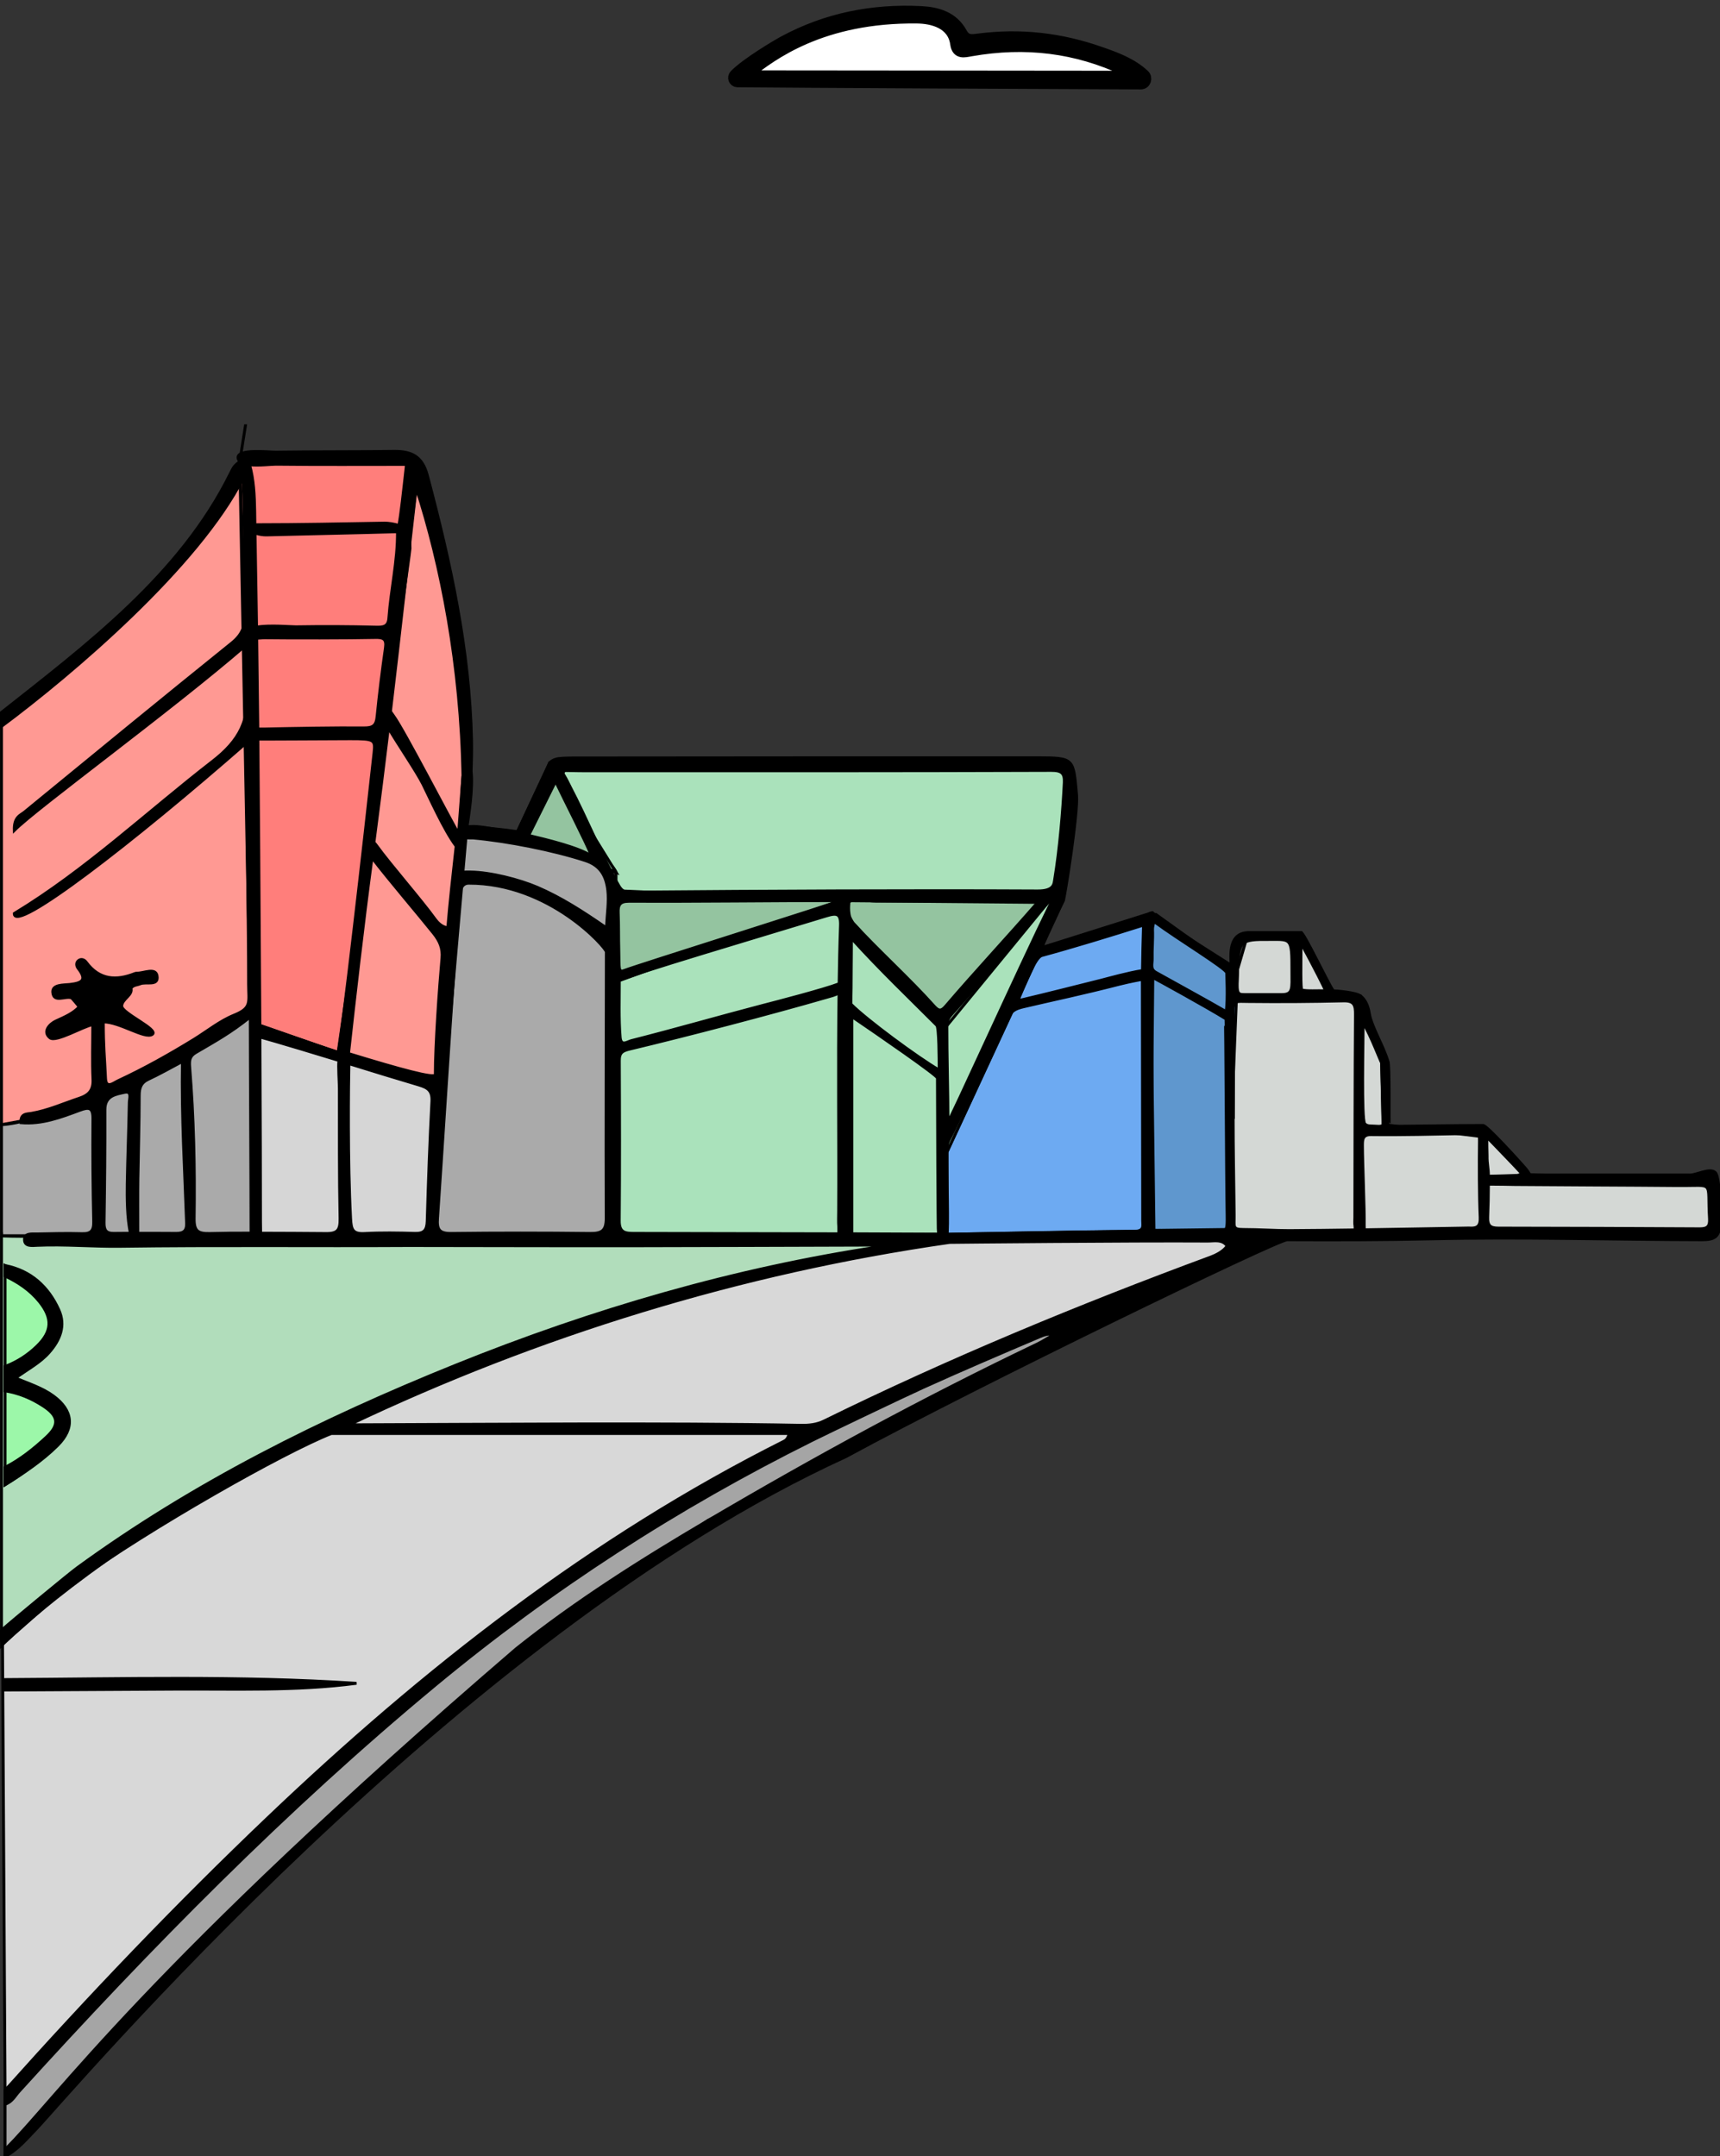
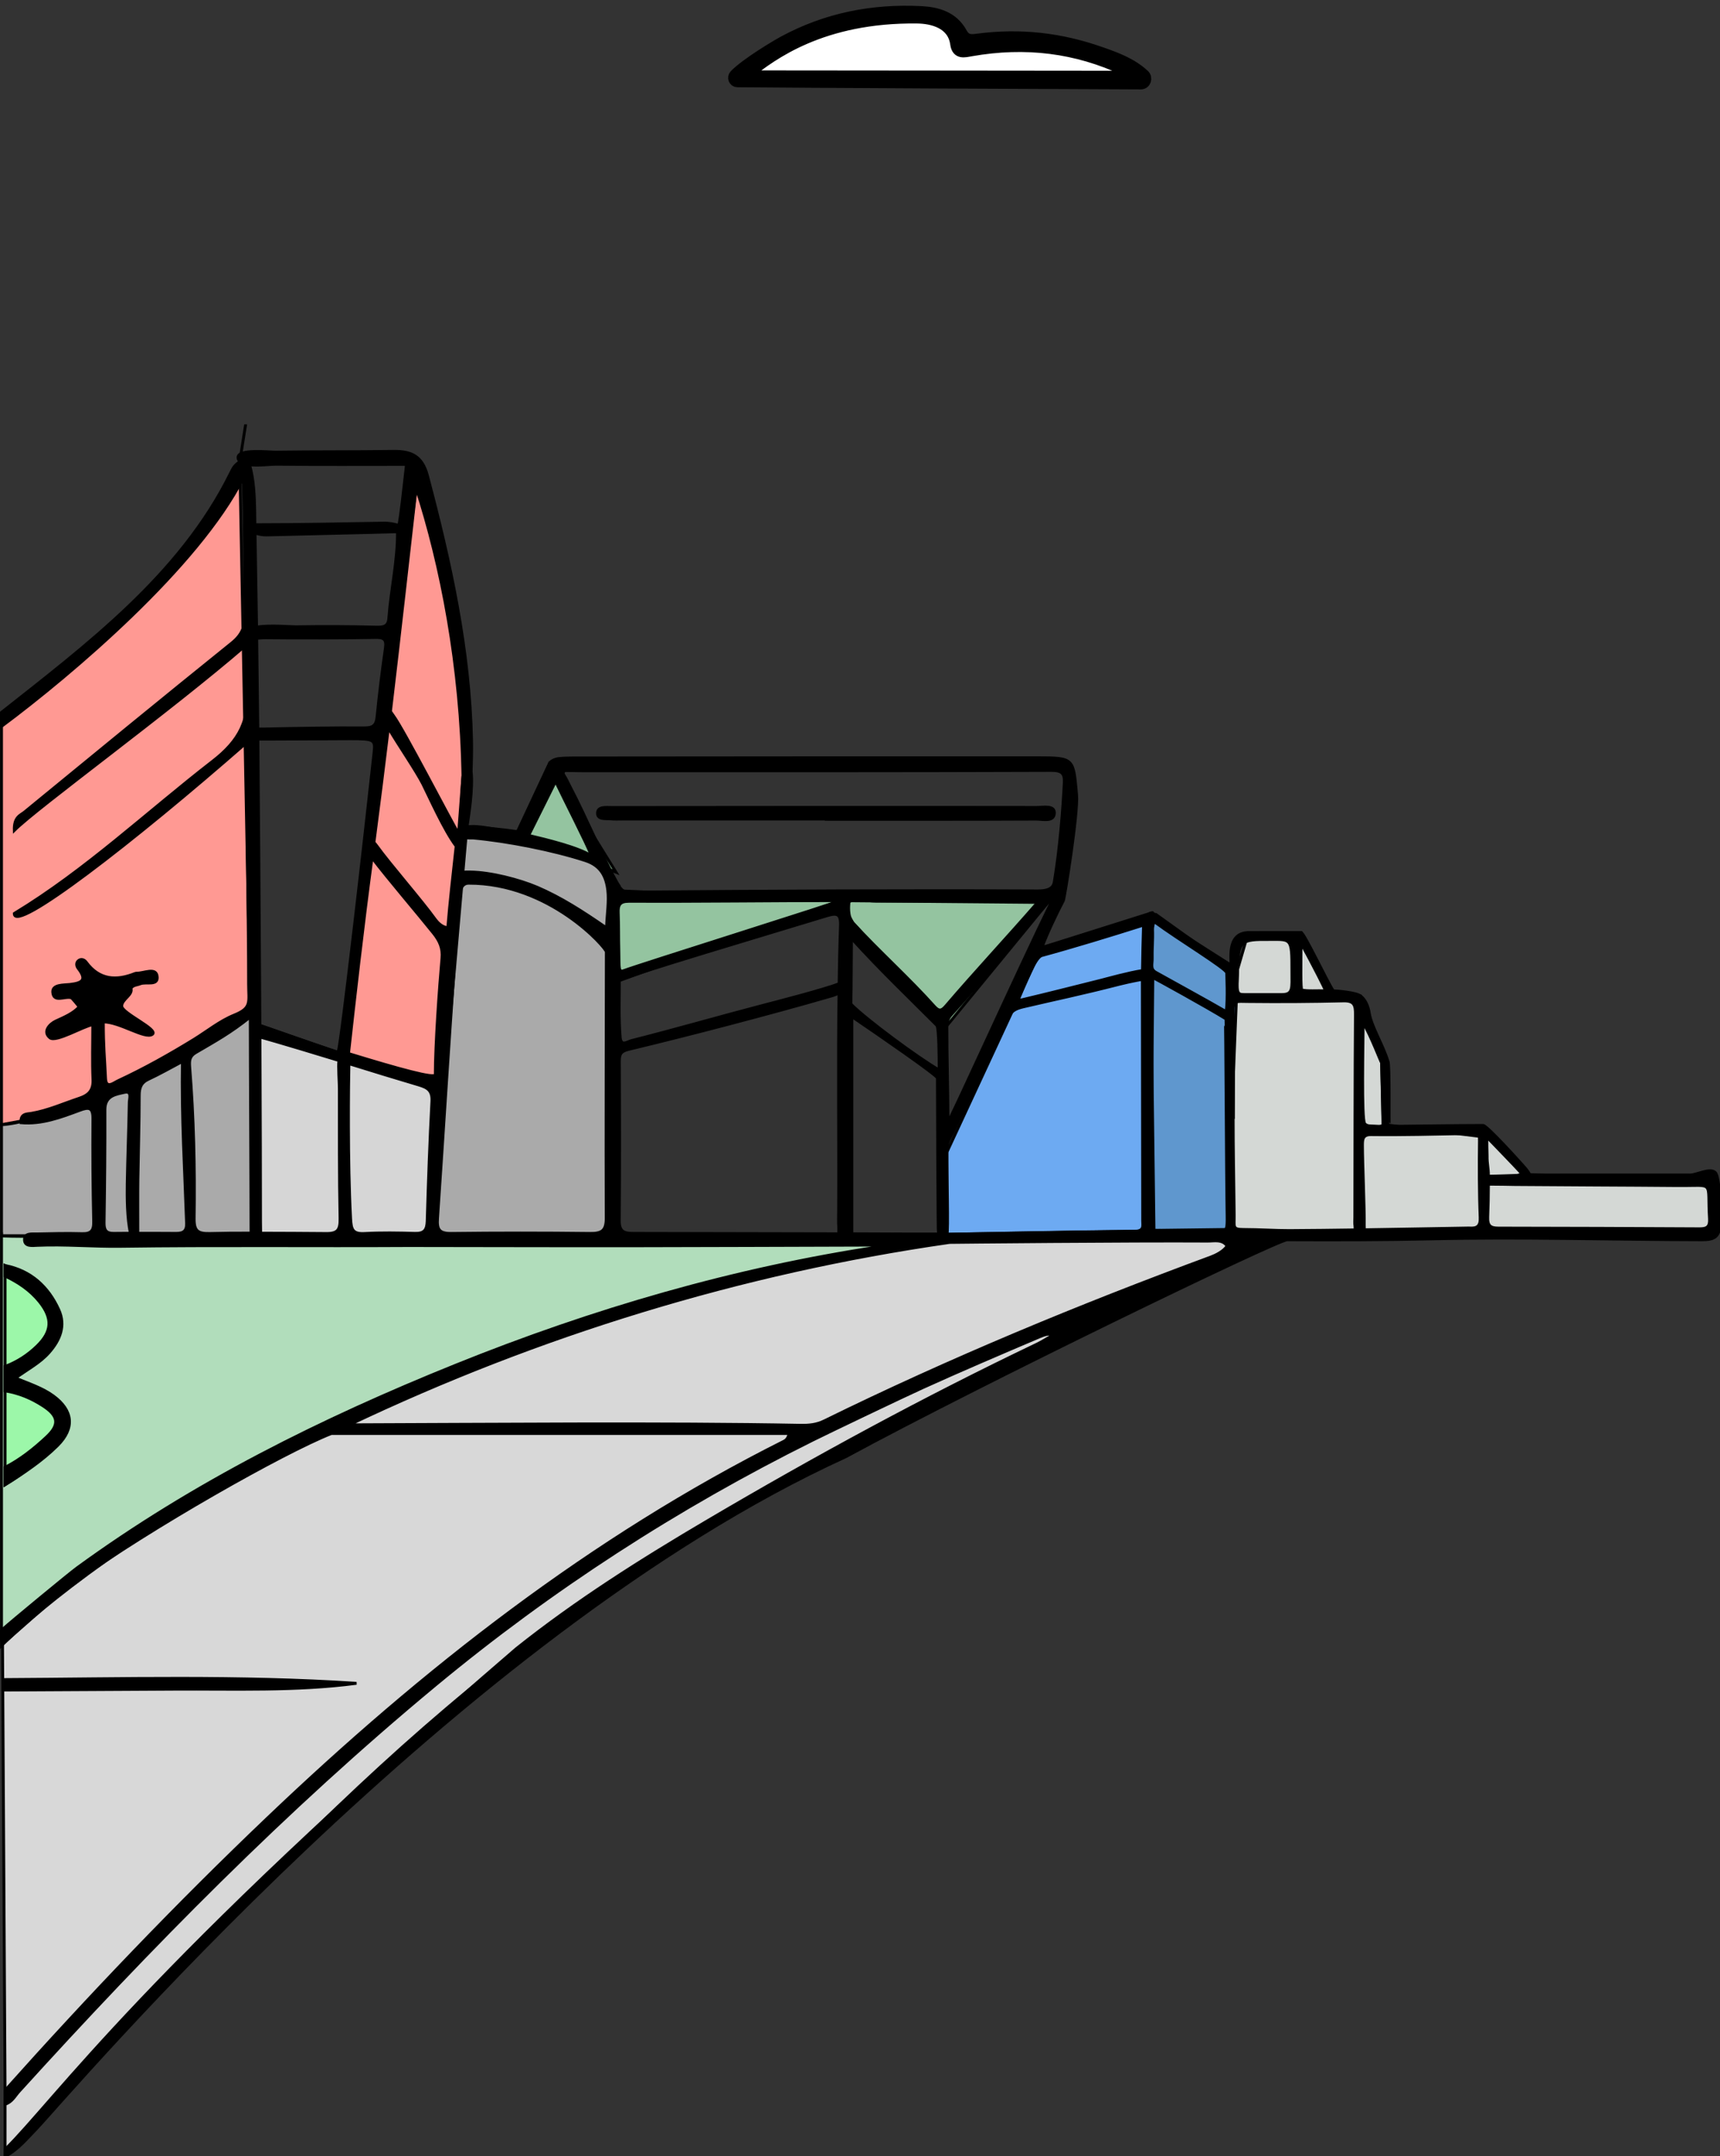
<svg xmlns="http://www.w3.org/2000/svg" width="150" height="188" viewBox="0 0 150 188" fill="none">
  <rect x="0" y="0" width="150" height="188" fill="#333333" stroke="none" />
  <g clip-path="url(#clip0)">
    <path d="M36.285 42.509L29.981 92.217L38.314 94.826L40.373 67.651C40.373 67.657 40.767 50.099 36.285 42.509Z" fill="#FF9993" stroke="black" stroke-width="0.25" />
-     <path d="M20.916 40.246L22.375 89.918L29.491 91.75C29.491 91.75 35.759 48.309 35.759 47.818C35.759 47.326 35.45 40.495 35.45 40.495L20.916 40.246Z" fill="#FF7E7B" stroke="black" stroke-width="0.25" />
    <path d="M6.928 96.798L21.825 88.662L20.91 40.246C20.91 40.246 22.067 32.935 20.91 40.246C19.754 47.557 0.133 62.258 0.133 62.258V98.06L6.928 96.798Z" fill="#FF9993" stroke="black" stroke-width="0.25" />
-     <path d="M47.882 66.638L53.72 76.048L45.127 72.523L47.882 66.638Z" fill="#8EBA99" stroke="black" stroke-width="0.25" />
    <path d="M0.133 98.066V107.743H22.721L21.831 88.668C21.831 88.662 6.334 97.647 0.133 98.066Z" fill="#AAAAAA" stroke="black" stroke-width="0.25" />
    <path d="M21.831 88.662L22.721 107.519L37.587 107.98L38.314 94.826L22.666 89.408L21.831 88.662Z" fill="#D6D6D6" stroke="black" stroke-width="0.25" />
    <path d="M82.57 107.61H110.59C110.59 107.61 93.107 115.71 61.496 133.128C38.218 145.954 19.615 167.171 0.442 187.994V182.23L0.218 142.775C0.218 142.775 23.563 117.487 79.869 108.186L82.57 107.61Z" fill="#D8D8D8" stroke="black" stroke-width="0.25" />
    <path d="M82.569 107.61L108.433 107.191L107.931 84.518L100.27 79.646L90.853 82.619L82.575 100.457L82.569 107.61Z" fill="#6DAAF2" stroke="black" stroke-width="0.25" />
    <path d="M107.931 84.518L107.016 107.464L149.224 107.992L149.993 106.633L149.049 103.217L132.789 102.38L129.689 99.158L120.611 98.048L120.49 92.66L118.649 86.842L115.621 86.387L113.459 81.309L108.863 81.315L107.931 84.518Z" fill="#D4D8D5" stroke="black" stroke-width="0.25" />
    <path d="M0.133 107.743V143.473C0.133 143.473 25.01 117.882 82.57 107.61C82.57 107.61 -0.133 108.01 0.133 107.743Z" fill="#B1DDBB" stroke="black" stroke-width="0.25" />
    <path d="M0.443 110.34C0.443 110.34 3.719 112.009 5.003 115.182C5.003 115.182 5.457 116.917 1.236 119.635L1.309 120.77C1.309 120.77 5.306 122.208 5.53 123.864C5.53 123.864 5.911 126.127 0.443 129.452V110.34V110.34Z" fill="#9CF7A9" stroke="black" stroke-width="0.25" />
    <path d="M0.443 110.34C2.695 110.783 4.209 112.185 5.124 114.193C5.753 115.576 5.245 116.838 4.264 117.942C3.495 118.81 2.465 119.35 1.345 120.151C2.617 120.673 3.713 121.03 4.639 121.704C6.371 122.966 6.541 124.513 5.021 126.03C3.658 127.383 2.059 128.438 0.437 129.458C0.437 128.954 0.437 128.445 0.437 127.941C1.781 127.255 2.95 126.321 4.04 125.308C5.214 124.222 5.118 123.457 3.749 122.572C2.738 121.916 1.636 121.455 0.437 121.267C0.437 120.557 0.437 119.853 0.437 119.144C1.49 118.749 2.423 118.149 3.228 117.366C4.548 116.086 4.603 114.945 3.446 113.501C2.635 112.494 1.593 111.796 0.443 111.256C0.443 110.947 0.443 110.643 0.443 110.34Z" fill="black" stroke="black" stroke-width="0.25" />
    <path d="M0.443 146.44C10.659 146.385 20.887 146.1 31.09 146.767C25.774 147.465 20.439 147.241 15.104 147.277C10.216 147.307 5.33 147.332 0.437 147.356C0.443 147.047 0.443 146.743 0.443 146.44Z" fill="black" stroke="black" stroke-width="0.25" />
    <path d="M72.057 71.413C66.11 71.413 60.163 71.413 54.217 71.413C53.914 71.413 53.611 71.431 53.308 71.401C52.842 71.352 52.079 71.498 52.109 70.873C52.133 70.297 52.897 70.406 53.369 70.406C65.716 70.394 78.058 70.382 90.406 70.4C90.963 70.4 91.956 70.188 91.95 70.867C91.938 71.71 90.92 71.413 90.345 71.419C84.247 71.449 78.149 71.437 72.057 71.437C72.057 71.419 72.057 71.419 72.057 71.413Z" fill="black" stroke="black" stroke-width="0.25" />
    <path d="M40.712 72.123L37.587 107.98L53.605 107.816L53.992 77.244L51.6 74.623C51.588 74.623 42.232 71.571 40.712 72.123Z" fill="#AAAAAA" stroke="black" stroke-width="0.25" />
-     <path d="M0.443 182.236V188L7.395 180.41L19.676 167.202L31.799 156.038L38.636 149.844L49.131 141.368L54.169 137.782L61.739 132.564L71.258 127.838L80.693 122.784L91.103 117.566L92.895 115.691L91.757 115.528L77.441 121.722L66.05 127.674L56.773 133.05L49.615 137.369L38.879 145.603L30.74 152.368L21.305 161.256L12.603 170.059L6.008 176.903L0.443 182.236Z" fill="#A5A5A5" stroke="black" stroke-width="0.25" />
-     <path d="M45.127 72.523C45.672 72.438 47.882 66.638 47.882 66.638L93.112 66.905L92.725 78.524L82.582 100.451L82.576 107.61L53.605 107.81L53.726 76.042C53.726 76.042 52.763 73.634 47.24 73.033L45.127 72.523Z" fill="#AAE2BB" stroke="black" stroke-width="0.25" />
    <path d="M45.127 72.523L47.882 66.638L53.72 76.048L45.127 72.523Z" fill="#94C4A0" stroke="black" stroke-width="0.25" />
    <path d="M53.005 77.626L54.198 77.68L73.262 78.53L54.011 85.495" fill="#94C4A0" />
    <path d="M53.005 77.626L54.198 77.68L73.262 78.53L54.011 85.495" stroke="black" stroke-width="0.25" />
    <path d="M73.262 78.53L74.388 80.478L82.575 89.433L91.392 78.688L73.262 78.53Z" fill="#94C4A0" stroke="black" stroke-width="0.25" />
    <path d="M100.294 80.034L100.64 107.276L107.355 107.191V84.809L100.294 80.034Z" fill="#5F97CE" stroke="black" stroke-width="0.25" />
    <path d="M149.588 102.234C149.146 101.791 147.947 102.447 147.408 102.447C142.745 102.453 138.076 102.435 133.413 102.453C133.268 102.095 133.014 101.852 132.789 101.591C132.596 101.367 129.677 98.127 129.344 98.127C127.127 98.127 121.526 98.206 121.156 98.206C121.12 98.206 121.199 92.697 121.041 92.539C120.654 91.204 119.6 89.499 119.418 88.365C119.303 87.643 119.055 87.151 118.649 86.836C118.244 86.526 116.566 86.393 116.269 86.387C115.694 85.501 113.714 81.303 113.466 81.303C112.303 81.303 110.026 81.303 108.869 81.315C106.847 81.333 107.458 83.972 107.337 84.154C105.339 83.111 100.628 79.561 100.579 79.579C100.482 79.567 100.385 79.585 100.282 79.64C100.246 79.658 100.228 79.683 100.204 79.707C98.871 80.138 95.989 81.072 94.79 81.442C93.669 81.788 91.502 82.468 90.866 82.613C91.308 81.394 92.138 79.664 92.737 78.518C92.834 78.33 94.033 70.891 93.888 69.296C93.597 66.116 93.682 66.074 90.496 66.068C77.531 66.062 62.882 66.074 49.917 66.086C49.511 66.086 49.112 66.098 48.712 66.141C48.446 66.171 47.943 66.359 47.901 66.626L45.145 72.511C43.819 72.317 42.523 72.202 41.372 72.111C41.179 72.093 40.93 72.068 40.724 72.111C40.864 71.201 41.257 68.725 41.088 67.275C41.118 66.371 41.142 65.467 41.124 64.563C40.961 56.67 39.283 49.037 37.267 41.447C36.819 39.761 35.868 39.336 34.336 39.354C30.902 39.403 27.475 39.372 24.041 39.421C23.442 39.427 20.759 39.117 20.759 39.888C20.759 40.028 20.825 40.143 20.928 40.228C20.438 40.61 20.359 40.737 20.099 41.271C15.714 50.154 7.509 56.282 0.079 62.154C0.079 62.658 0.115 62.834 0.115 63.344C6.328 58.714 17.265 49.419 21.207 41.666C21.358 45.646 21.322 49.577 21.383 53.509C21.401 54.619 21.092 55.359 20.208 56.069C14.152 60.947 8.139 65.88 2.125 70.812C1.792 71.085 1.205 71.225 1.247 72.402C3.252 70.394 14.836 61.967 21.407 56.288C21.407 57.683 21.267 58.812 21.437 59.892C21.885 62.725 20.85 64.594 18.548 66.371C12.79 70.831 7.479 75.872 1.247 79.646C1.187 81.466 11.578 73.446 21.522 64.733C21.522 65.807 21.522 66.644 21.522 67.475C21.54 73.439 21.679 80.556 21.679 85.798C21.679 87.376 21.988 87.873 20.432 88.504C19.184 89.008 18.094 89.894 16.938 90.61C14.788 91.932 12.584 93.17 10.294 94.232C9.937 94.395 9.247 94.996 9.204 94.031C9.114 92.041 9.011 91.313 9.011 89.099C10.464 89.099 12.638 90.622 13.28 90.185C13.892 89.766 10.609 88.347 10.616 87.716C10.621 87.115 11.615 86.751 11.415 86.168C11.621 85.865 11.954 85.895 12.22 85.78C12.741 85.556 13.873 86.023 13.692 85.064C13.553 84.348 12.553 84.852 11.936 84.852C11.887 84.852 11.833 84.858 11.784 84.876C10.131 85.537 8.659 85.446 7.515 83.893C7.351 83.675 7.091 83.572 6.855 83.748C6.613 83.93 6.661 84.233 6.819 84.433C7.63 85.471 7.133 85.713 6.086 85.835C5.541 85.895 4.542 85.829 4.602 86.52C4.681 87.455 5.662 86.824 6.219 86.994C6.286 87.012 6.788 87.637 6.909 87.782C6.383 88.359 5.674 88.656 4.856 89.032C4.36 89.263 3.676 89.942 4.36 90.488C4.881 90.901 7.267 89.475 8.09 89.335C8.09 90.992 8.036 92.557 8.108 94.116C8.151 95.057 7.745 95.482 6.921 95.755C5.535 96.216 4.196 96.822 2.743 97.071C2.349 97.138 1.768 97.071 1.829 97.89C3.645 98.048 5.299 97.423 6.94 96.81C7.751 96.507 8.114 96.531 8.102 97.556C8.078 100.542 8.102 103.521 8.169 106.506C8.187 107.306 7.939 107.586 7.146 107.561C5.838 107.525 4.523 107.555 3.209 107.586C2.779 107.592 2.119 107.495 2.137 108.101C2.15 108.702 2.816 108.599 3.24 108.581C5.668 108.471 8.096 108.702 10.531 108.666C18.9 108.55 27.269 108.647 35.644 108.599C36.867 108.593 50.716 108.635 56.142 108.617C58.153 108.611 70.276 108.587 77.876 108.556C77.519 108.593 77.162 108.641 76.81 108.69C64.027 110.613 51.697 114.211 39.725 119.04C28.092 123.73 16.895 129.288 6.71 136.714C6.019 137.218 0.872 141.471 0.236 142.053C-0.315 142.551 0.351 143.242 0.181 143.412C0.672 142.921 5.341 138.795 6.516 137.952C13.129 133.195 24.737 126.624 28.898 124.986C41.027 124.986 56.821 124.986 68.835 124.986C68.696 125.46 68.538 125.575 68.363 125.666C51.552 134.099 36.934 145.56 23.375 158.477C15.399 166.073 7.8 174.033 0.46 182.242C0.46 182.649 0.46 183.049 0.46 183.456C1.041 183.286 1.296 182.752 1.659 182.351C13.032 169.811 24.889 157.761 37.933 146.943C48.082 138.528 59.073 131.424 70.87 125.563C72.359 124.822 78.73 121.777 80.426 121.006C82.121 120.236 83.835 119.483 85.543 118.743C87.257 117.997 88.97 117.275 90.69 116.541C91.053 116.389 91.429 116.256 91.932 116.341C91.423 116.632 90.938 116.959 90.412 117.208C80.62 121.886 71.094 127.067 61.75 132.57C55.967 135.974 50.262 139.572 45.024 143.752C12.838 171.418 4.802 183.128 0.454 187.399C0.454 187.6 0.454 187.806 0.454 188.006C1.556 187.436 2.325 186.483 3.167 185.616C5.795 182.891 39.858 142.466 73.764 127.007C85.519 120.624 111.425 108.095 112.255 108.095C116.487 108.113 120.678 108.113 124.905 108.016C132.826 107.834 140.517 108.083 148.437 108.095C149.527 108.095 149.97 107.846 150.006 106.633C150.024 105.444 149.988 102.629 149.588 102.234ZM99.725 80.659C99.683 81.97 99.653 83.293 99.634 84.621C98.399 84.816 96.716 85.289 95.983 85.477C93.978 85.98 91.193 86.684 89.182 87.157C88.873 87.23 88.728 87.291 88.995 86.708C89.376 85.877 90.254 83.475 90.854 83.311C93.609 82.564 97.043 81.509 99.725 80.659ZM82.576 100.457C82.582 99.553 82.691 99.577 83.108 98.715C84.719 95.397 86.324 92.078 87.904 88.747C88.195 88.14 88.558 87.946 89.255 87.782C92.016 87.133 94.36 86.654 97.636 85.811C97.927 85.738 98.581 85.58 99.622 85.386C99.622 92.436 99.653 99.789 99.653 106.445C99.653 106.876 99.828 107.367 98.847 107.367C94.408 107.367 82.818 107.622 82.576 107.622C82.715 107.416 82.563 102.277 82.576 100.457ZM82.672 97.823C82.672 95.366 82.569 91.896 82.576 89.433C82.576 89.069 82.703 88.753 82.957 88.474C85.737 85.416 88.613 81.746 91.393 78.688C91.441 78.633 91.556 78.645 91.707 78.609C88.813 84.512 82.799 97.83 82.672 97.823ZM48.452 68.125C49.354 70.011 51.031 73.257 51.594 74.629C50.383 73.852 47.598 73.197 46.102 72.839L48.452 68.125ZM40.373 67.657C40.234 69.478 40.246 70.885 40.046 72.784C39.386 71.71 35.177 63.556 34.305 62.397C34.221 62.288 34.142 62.148 34.051 62.033C34.85 55.323 35.589 48.685 36.292 42.515C38.478 49.225 40.21 58.071 40.373 67.657ZM39.78 73.779C39.507 76.261 39.229 78.706 39.053 80.878C38.556 80.872 38.133 80.399 37.969 80.174C36.764 78.493 34.039 75.393 32.828 73.713C32.761 73.621 32.688 73.531 32.61 73.452C33.046 70.145 33.464 66.802 33.869 63.465C34.729 64.933 36.298 67.215 36.885 68.373C37.424 69.447 38.75 72.426 39.78 73.779ZM9.919 107.537C9.241 107.543 9.071 107.24 9.077 106.609C9.126 103.326 9.162 100.044 9.15 96.756C9.144 95.524 10.107 95.409 10.876 95.239C11.524 95.099 11.282 95.785 11.275 96.119C11.233 98.491 11.136 100.863 11.094 103.241C11.076 104.291 11.082 106.275 11.379 107.525C10.888 107.531 10.403 107.531 9.919 107.537ZM15.363 107.537C14.249 107.531 13.135 107.525 12.02 107.531C12.02 106.129 12.008 103.982 12.026 102.799C12.063 100.372 12.142 97.951 12.142 95.524C12.142 94.838 12.299 94.395 12.953 94.092C13.898 93.655 14.806 93.134 15.908 92.551C15.823 97.411 16.114 102.034 16.271 106.663C16.29 107.343 15.981 107.537 15.363 107.537ZM18.282 107.549C17.271 107.567 16.913 107.355 16.932 106.22C16.998 101.822 16.895 97.429 16.544 93.043C16.502 92.49 16.52 92.096 17.059 91.781C18.785 90.767 20.111 90.051 21.825 88.668C21.825 92.29 21.891 103.86 21.891 107.513C20.135 107.507 20.038 107.519 18.282 107.549ZM22.212 44.535C22.188 43.195 22.133 41.842 21.764 40.525C22.606 40.61 23.714 40.47 24.077 40.477C27.856 40.519 31.629 40.495 35.45 40.495C35.177 42.934 34.971 44.857 34.784 45.816C34.354 45.67 33.839 45.609 33.567 45.609C30.145 45.67 25.936 45.749 22.448 45.749C22.376 45.749 22.303 45.755 22.23 45.761C22.224 45.355 22.218 44.942 22.212 44.535ZM22.242 46.465C22.285 46.483 22.321 46.501 22.363 46.513C22.648 46.598 22.957 46.647 23.254 46.641C26.512 46.556 31.381 46.459 34.645 46.362C34.639 46.38 34.626 46.404 34.62 46.416L34.663 46.362C34.687 48.898 34.093 51.373 33.912 53.891C33.857 54.649 33.427 54.698 32.773 54.68C30.454 54.619 28.129 54.613 25.809 54.649C25.404 54.656 23.472 54.48 22.376 54.68C22.333 51.944 22.285 49.207 22.242 46.465ZM22.388 55.651C22.648 55.638 22.921 55.602 23.133 55.608C25.452 55.638 30.381 55.632 32.701 55.584C33.409 55.566 33.73 55.681 33.615 56.482C33.33 58.484 33.082 60.492 32.882 62.5C32.804 63.289 32.495 63.471 31.732 63.465C29.309 63.441 25.44 63.508 23.018 63.562C22.86 63.568 22.66 63.55 22.485 63.568C22.454 60.929 22.424 58.29 22.388 55.651ZM22.491 64.442C22.66 64.454 28.492 64.418 30.509 64.412C32.695 64.406 32.743 64.49 32.616 65.667C31.871 72.529 29.812 90.628 29.491 91.744C27.408 91.095 22.781 89.42 22.666 89.402C22.624 81.06 22.503 65.437 22.491 64.442ZM28.419 107.549C27.135 107.531 24.005 107.525 22.721 107.519C22.721 103.593 22.703 97.168 22.672 90.415C23.738 90.701 28.565 92.151 29.564 92.466C29.564 92.472 29.558 92.484 29.558 92.49C29.485 92.885 29.594 94.474 29.594 94.875C29.6 98.667 29.576 102.459 29.655 106.245C29.673 107.246 29.437 107.567 28.419 107.549ZM37.255 106.475C37.23 107.246 36.982 107.561 36.189 107.537C34.729 107.495 33.258 107.47 31.798 107.549C30.769 107.604 30.623 107.228 30.575 106.239C30.309 101.294 30.393 94.353 30.43 92.739C32.458 93.37 34.487 93.995 36.522 94.596C37.297 94.826 37.715 95.087 37.666 96.022C37.479 99.504 37.358 102.993 37.255 106.475ZM30.393 91.859C30.89 87.327 31.641 80.708 32.44 74.786C33.936 76.74 36.455 79.677 37.806 81.369C38.351 82.055 38.623 82.674 38.544 83.547C38.314 86.114 37.963 91.119 37.963 93.698C37.951 94.08 34.869 93.231 30.393 91.859ZM52.878 83.001C52.872 90.737 52.836 98.467 52.866 106.202C52.872 107.3 52.485 107.555 51.461 107.543C47.428 107.495 43.389 107.495 39.356 107.543C38.314 107.555 38.084 107.209 38.157 106.22C38.357 103.502 39.507 84.985 40.064 78.305C40.119 77.662 40.222 77.013 40.87 77.007C47.925 76.983 52.878 82.643 52.878 83.001ZM52.89 80.902C50.831 79.476 48.936 78.257 46.859 77.365C45.284 76.692 42.777 76.048 41.021 76.03C40.791 76.03 40.513 76.012 40.282 76.073C40.385 75.059 40.488 74.052 40.603 73.039C40.803 73.082 41.064 73.051 41.257 73.063C44.243 73.336 48.227 74.113 51.068 75.041C52.418 75.484 52.866 76.455 53.005 77.62C53.12 78.609 52.945 79.622 52.89 80.902ZM49.729 68.622C49.62 68.422 49.426 67.973 49.154 67.542C49.057 67.384 49.166 67.178 49.348 67.184C50.05 67.202 51.043 67.209 51.249 67.209C64.717 67.209 78.191 67.221 91.659 67.172C92.573 67.166 92.852 67.403 92.816 68.222C92.701 70.624 92.416 74.046 91.974 76.704C91.913 77.074 91.919 77.686 90.496 77.68C79.499 77.626 66.679 77.686 55.682 77.778C54.852 77.784 54.392 77.96 53.974 77.244C52.654 74.975 51.11 71.243 49.729 68.622ZM53.914 79.592C53.883 78.918 54.053 78.585 54.822 78.585C60.854 78.609 67.236 78.524 73.268 78.524C73.28 78.615 55.567 84.178 54.41 84.627C53.902 84.822 54.005 84.342 53.968 82.916C53.932 81.6 53.962 80.702 53.914 79.592ZM73.135 105.602C73.135 106.057 73.11 106.512 73.147 106.967C73.159 107.143 73.147 107.361 73.147 107.573C65.819 107.555 57.093 107.543 55.337 107.537C54.55 107.537 53.999 107.501 54.005 106.439C54.047 101.785 54.035 97.138 54.011 92.484C54.005 91.768 54.289 91.617 54.955 91.459C59.988 90.258 67.418 88.31 72.069 86.963C72.438 86.854 72.832 86.775 73.171 86.563C73.074 92.909 73.171 99.255 73.135 105.602ZM73.177 85.774C71.851 86.284 67.666 87.37 66.419 87.691C62.707 88.662 58.789 89.79 55.07 90.731C54.701 90.822 54.156 91.283 54.083 90.434C53.95 88.832 54.011 87.06 54.011 85.495C54.011 85.258 67.594 81.224 72.081 79.853C73.001 79.573 73.341 79.652 73.298 80.732C73.238 82.364 73.201 84.136 73.177 85.774ZM74.031 78.73C74.031 78.275 75.854 78.566 76.332 78.566C80.844 78.566 85.694 78.566 90.593 78.566C87.802 81.776 84.98 84.791 82.503 87.691C82.091 88.177 81.879 88.183 81.473 87.734C79.293 85.295 76.599 82.886 74.388 80.471C73.873 79.913 74.031 78.815 74.031 78.73ZM74.237 84.457C74.237 83.736 74.255 82.995 74.255 81.812C76.762 84.579 79.396 87.091 81.697 89.396C81.891 89.59 81.903 92.345 81.903 93.297C80.032 92.217 75.575 88.917 74.243 87.582C74.164 87.491 74.237 87.406 74.237 84.457ZM74.291 107.573C74.291 107.349 74.291 89.669 74.291 88.638C76.556 90.179 81.752 93.758 81.752 93.995C81.752 96.41 81.8 107.543 81.837 107.604C80.111 107.592 77.374 107.586 74.291 107.573ZM105.599 109.6C94.142 113.835 82.86 118.5 71.887 123.888C71.227 124.216 70.555 124.282 69.84 124.27C58.008 124.046 42.42 124.191 30.448 124.228C46.962 116.371 64.602 110.935 82.812 108.326C83.217 108.32 98.665 108.168 105.327 108.211C105.866 108.217 106.605 108.022 107.016 108.641C106.689 109.127 106.005 109.448 105.599 109.6ZM106.623 107.337C105.115 107.337 101.481 107.276 100.64 107.276C100.258 107.276 100.537 86.296 100.537 85.24C100.67 85.277 105.406 87.898 106.859 88.802C106.907 88.832 106.95 102.404 107.016 106.045C107.035 107.058 106.968 107.337 106.623 107.337ZM106.938 88.207C105.188 87.194 102.547 85.756 100.809 84.785C100.276 84.488 100.5 84.069 100.482 83.535C100.458 82.88 100.549 81.897 100.513 81.042C100.506 80.908 100.579 80.302 100.731 80.411C102.693 81.867 106.98 84.464 106.98 84.822C106.974 84.943 107.095 87.03 106.938 88.207ZM113.46 82.267C113.46 82.188 114.877 84.846 115.622 86.387C114.804 86.363 114.041 86.435 113.544 86.32C113.405 86.29 113.46 83.948 113.46 82.267ZM107.931 84.518C108.022 82.322 108.022 81.897 110.262 81.915C112.642 81.933 112.666 81.563 112.666 84.731C112.666 86.138 112.787 86.715 111.806 86.715C111.461 86.715 108.857 86.715 108.506 86.715C107.84 86.715 107.846 86.587 107.931 84.518ZM118.165 106.882C118.183 106.985 118.177 107.106 118.171 107.234C116.263 107.264 114.356 107.282 112.448 107.294C111.237 107.3 109.832 107.197 108.439 107.197C107.452 107.197 107.646 106.967 107.634 105.954C107.598 102.732 107.543 100.305 107.543 97.429C107.549 97.429 107.561 97.429 107.567 97.429C107.567 94.547 107.604 91.077 107.549 88.195C107.531 87.194 107.773 87.309 108.857 87.321C111.631 87.352 114.404 87.333 117.178 87.267C118.11 87.248 118.213 87.661 118.207 88.456C118.165 93.455 118.165 101.13 118.153 106.129C118.153 106.378 118.123 106.639 118.165 106.882ZM118.879 89.16C119.588 90.379 120.412 92.581 120.49 92.66C120.527 93.88 120.636 97.963 120.605 98.048C120.527 98.297 120.042 98.169 119.515 98.169C119.267 98.169 119.11 98.09 119.013 97.969C118.716 97.575 118.879 90.858 118.879 89.16ZM128.139 107.07C128.09 107.064 128.036 107.07 127.987 107.07C124.99 107.118 121.992 107.179 118.988 107.222C118.982 107.094 118.976 106.967 118.976 106.858C119.001 105.492 118.819 101.288 118.819 99.923C118.819 99.401 118.801 98.916 119.576 98.928C122.277 98.964 125.147 98.885 127.848 98.837C128.817 98.819 129.041 98.594 129.023 99.468C128.993 101.385 128.999 104.212 129.083 106.129C129.12 106.918 128.817 107.118 128.139 107.07ZM129.689 99.158C130.906 100.22 132.402 102.034 132.796 102.38C132.826 102.404 132.396 102.428 132.426 102.459C132.481 102.465 132.511 102.465 132.559 102.471C131.827 102.495 130.519 102.55 129.804 102.55C129.804 101.737 129.677 101.549 129.689 100.742C129.689 100.499 129.64 99.383 129.689 99.158ZM148.238 107.137C142.388 107.106 136.532 107.082 130.676 107.076C129.98 107.076 129.713 106.876 129.743 106.111C129.786 105.092 129.798 104.273 129.804 103.248C130.785 103.248 131.639 103.272 132.117 103.278C136.859 103.32 141.601 103.326 146.348 103.369C149.606 103.399 148.873 102.859 149.085 106.257C149.128 106.955 148.867 107.137 148.238 107.137Z" fill="black" stroke="black" stroke-width="0.25" />
  </g>
  <path d="M64.607 6.819H98.984C98.984 6.819 93.972 2.47 84.422 4.102L82.99 2.337C82.99 2.337 80.669 -0.169 72.657 2.228C72.657 2.22 66.311 4.164 64.607 6.819Z" fill="white" />
  <path d="M99.496 7.295C99.873 7.295 100.046 6.811 99.76 6.546C98.659 5.523 97.25 5.023 96.021 4.594C92.509 3.352 89.027 2.946 85.281 3.43C84.701 3.508 84.226 3.563 83.856 2.884C83.095 1.486 81.724 1.104 80.322 1.033C76.108 0.822 72.084 1.603 68.323 3.641C67.772 3.938 65.104 5.515 64.094 6.553C63.898 6.756 64.026 7.1 64.305 7.108C68.534 7.155 94.25 7.279 99.496 7.295ZM65.255 6.389C67.267 4.797 71.669 1.447 79.99 1.549C81.279 1.564 83.118 1.978 83.367 3.828C83.487 4.695 84.083 4.516 84.663 4.414C89.449 3.571 93.903 4.133 98.101 6.108C98.448 6.272 98.817 6.67 98.576 6.67C93.368 6.67 72.023 6.639 65.187 6.639C65.006 6.639 65.097 6.522 65.255 6.389Z" fill="black" stroke="black" />
  <defs>
    <clipPath id="clip0">
      <rect width="150" height="151" fill="white" transform="translate(0 37)" />
    </clipPath>
  </defs>
</svg>